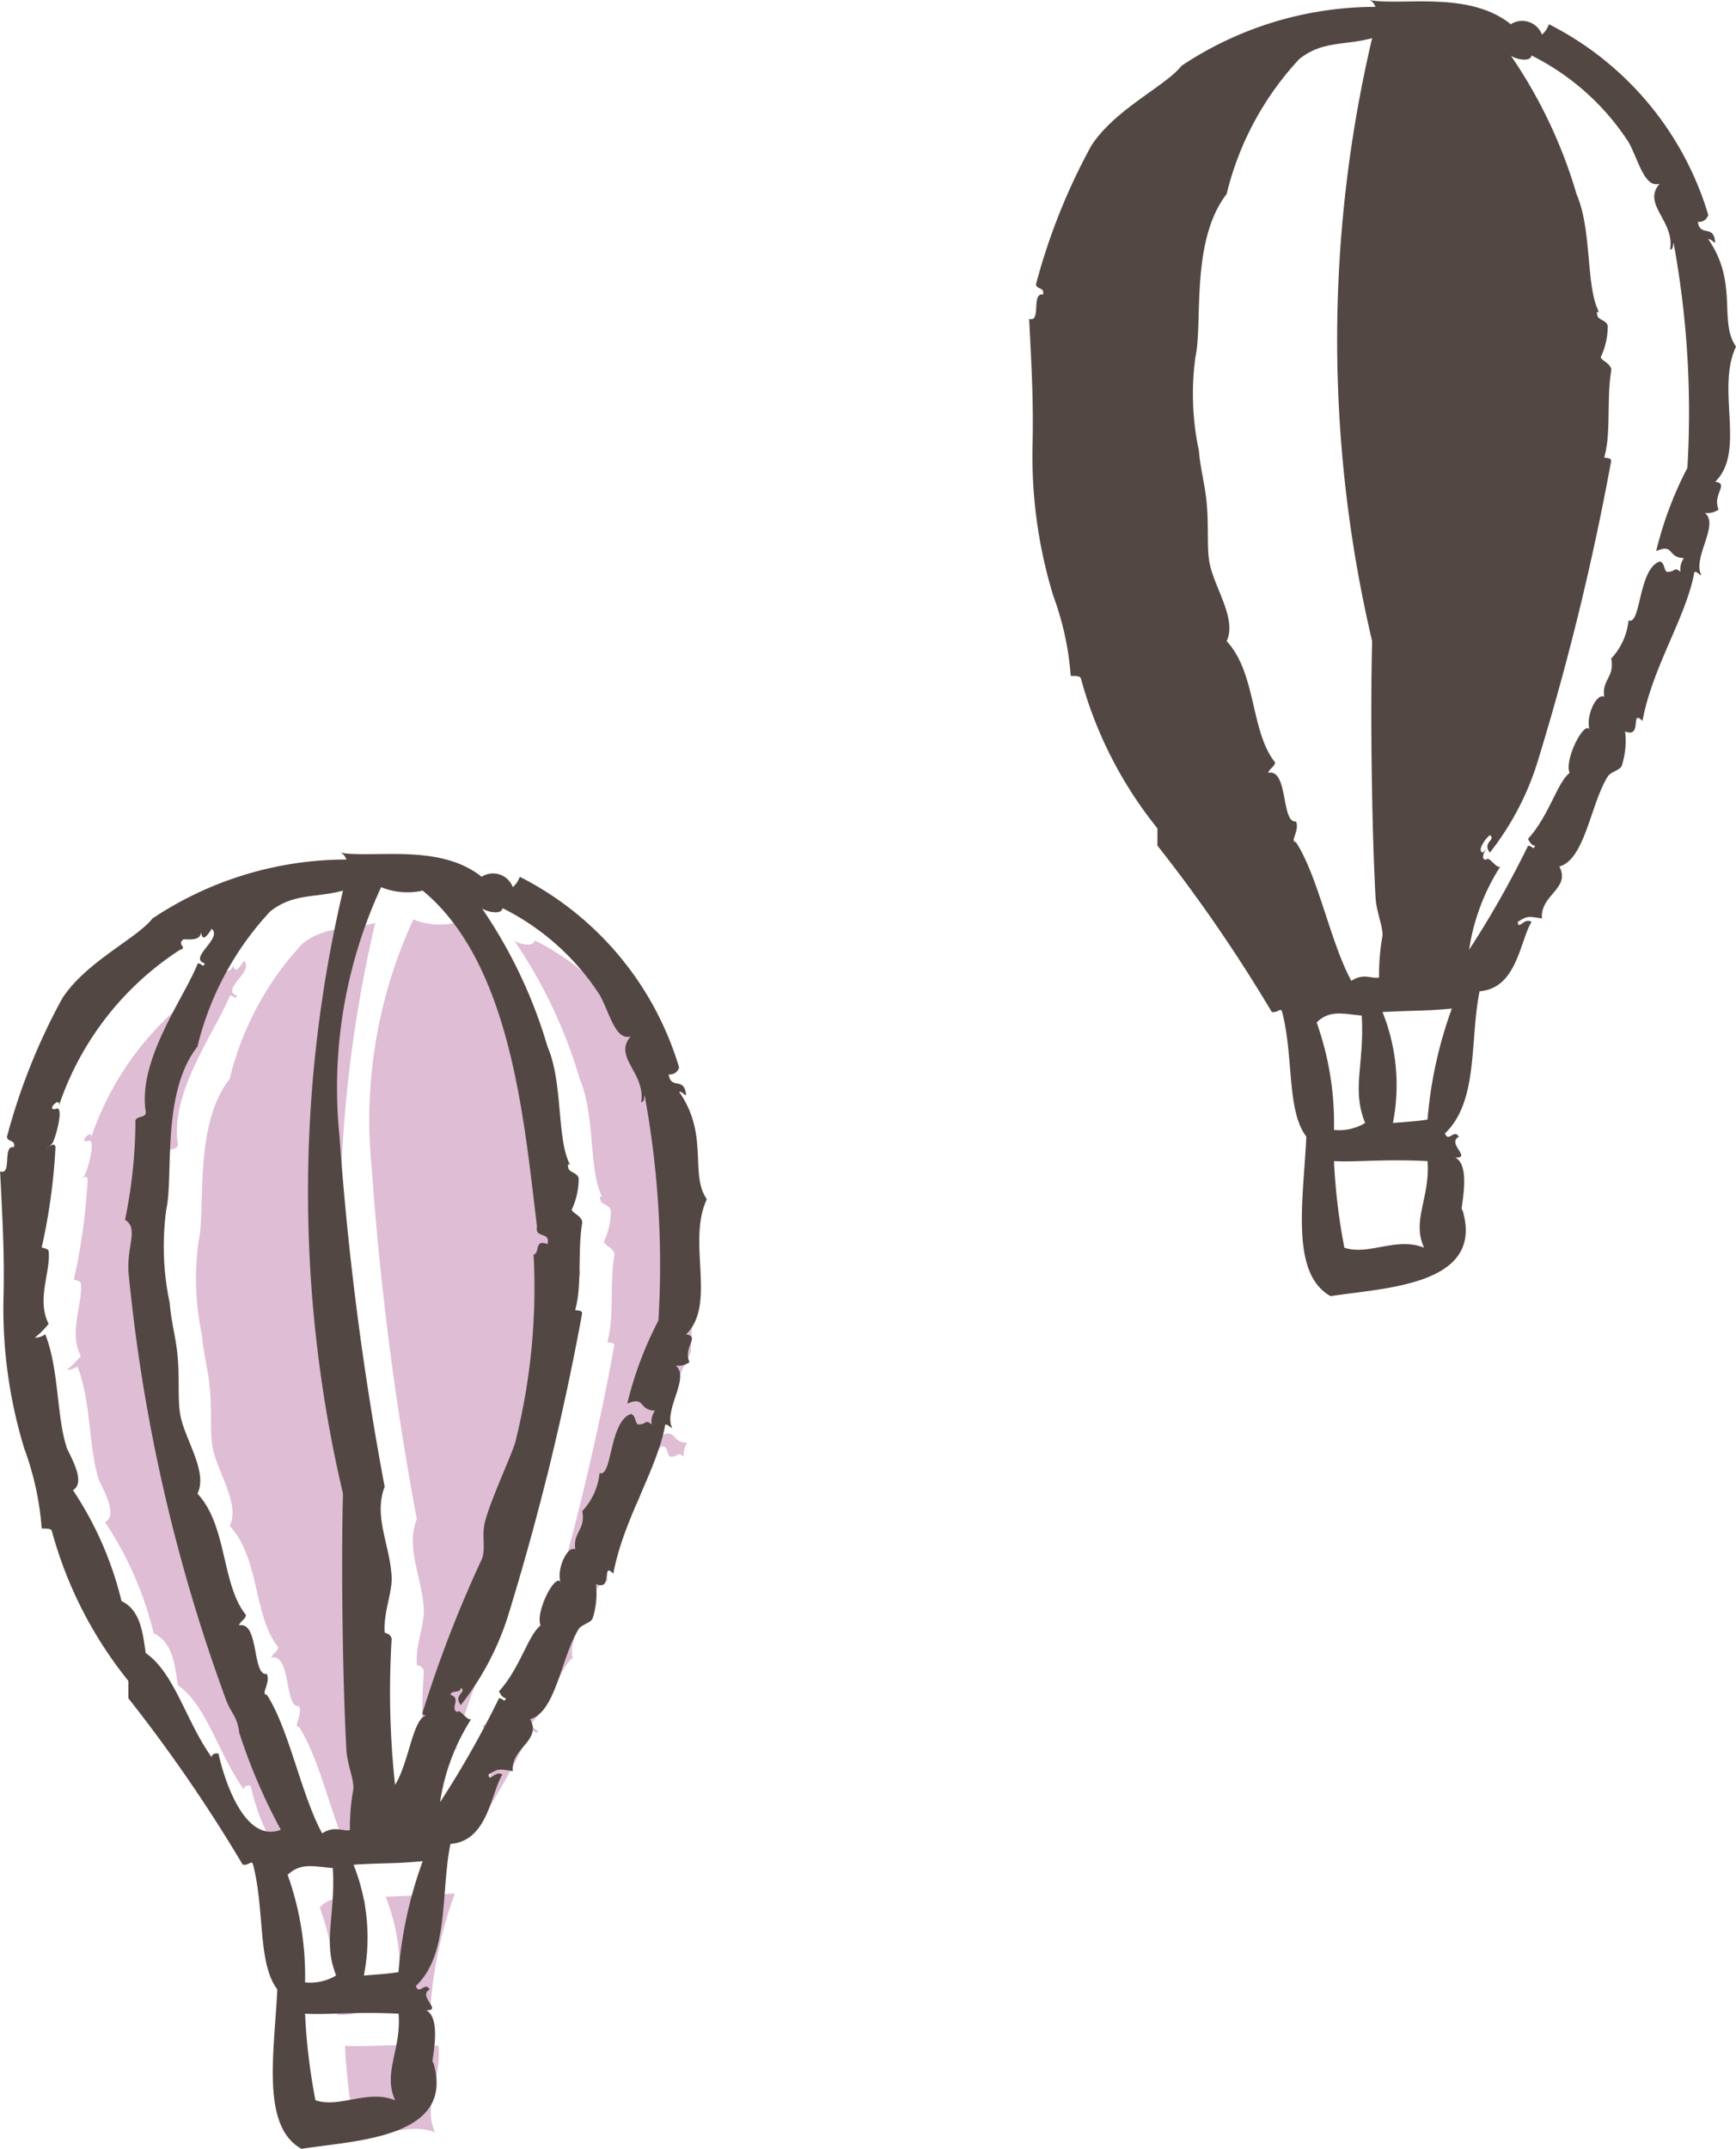
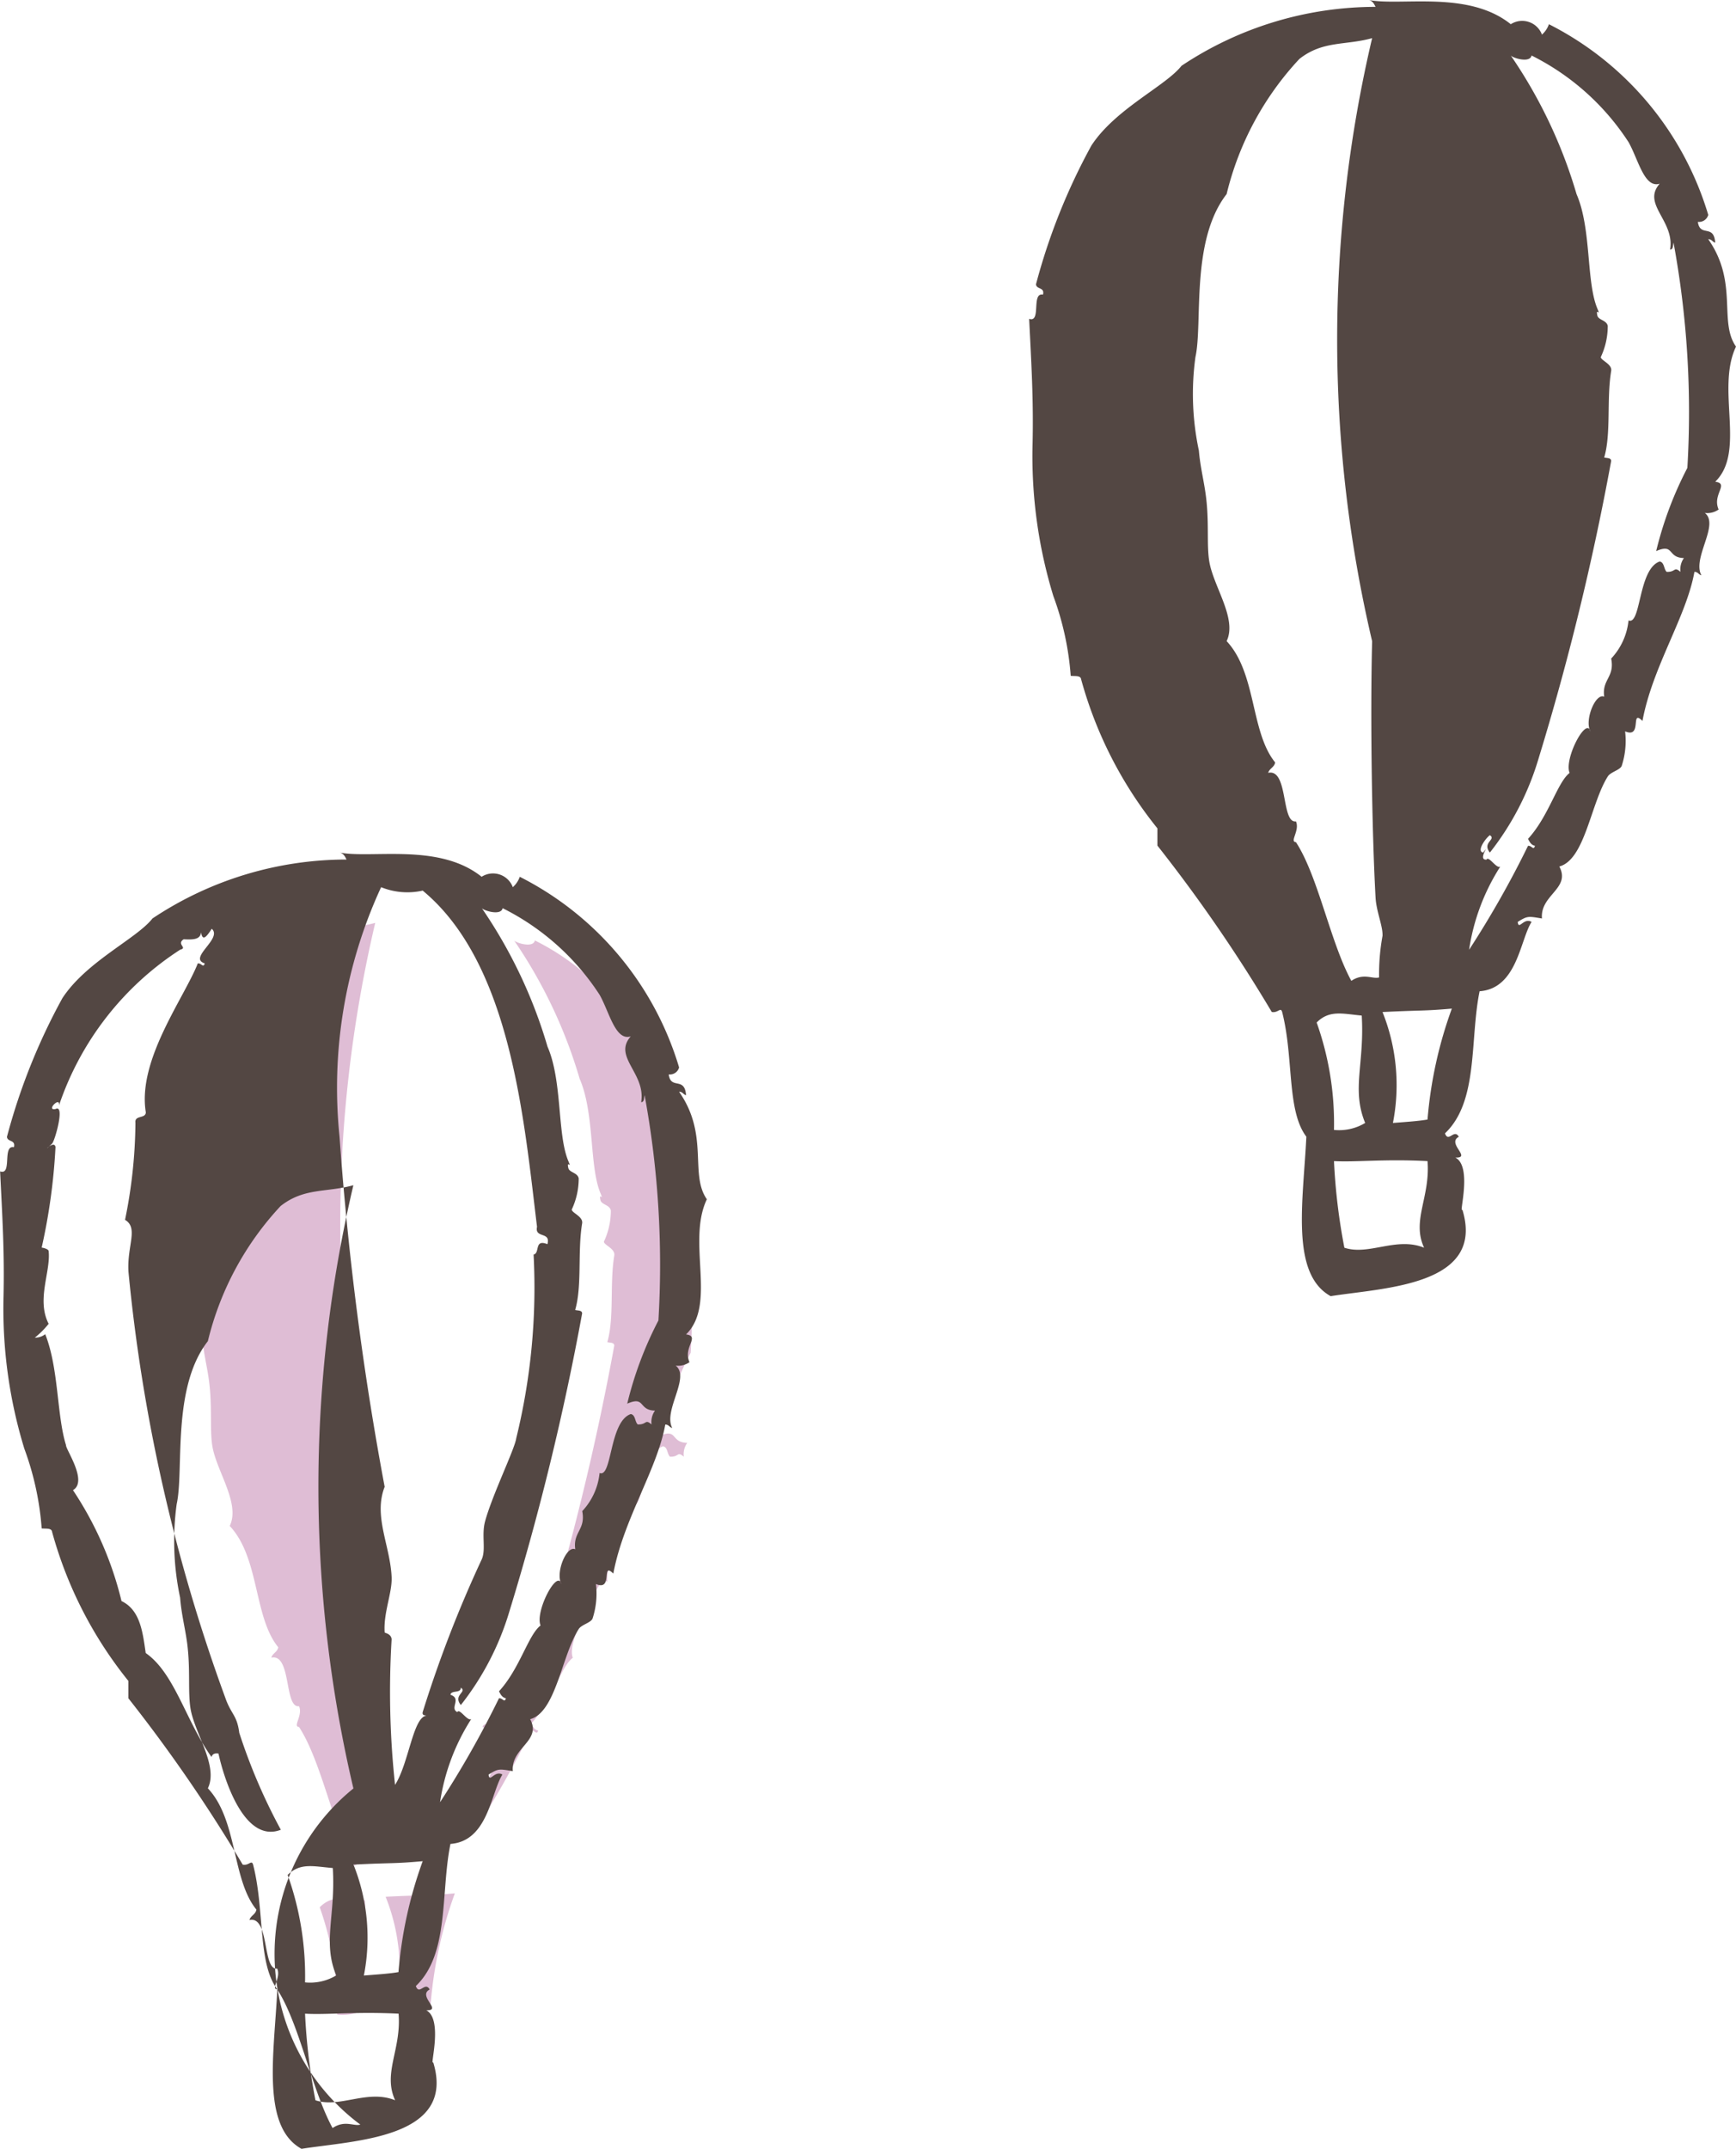
<svg xmlns="http://www.w3.org/2000/svg" viewBox="0 0 16.202 20.05">
  <defs>
    <style>
      .cls-1 {
        fill: #dfbdd5;
      }

      .cls-1, .cls-2 {
        fill-rule: evenodd;
      }

      .cls-2 {
        fill: #534743;
      }
    </style>
  </defs>
  <g id="レイヤー_2" data-name="レイヤー 2">
    <g id="SP_レイヤー_2" data-name="SP_レイヤー 2">
      <g>
-         <path class="cls-1" d="M4.278,16.308c-.02-.002-.038-.005-.032-.032a11.364,11.364,0,0,1,.55-1.423c.043-.093-.003-.225.032-.356.066-.244.279-.68.291-.776a5.898,5.898,0,0,0,.162-1.714c.062-.013.003-.148.129-.097.034-.121-.121-.051-.097-.162-.122-1-.243-2.456-1.067-3.137a.653.653,0,0,1-.388-.032,4.462,4.462,0,0,0-.388,2.329A28.732,28.732,0,0,0,3.89,14.174c-.107.273.051.545.065.841.007.145-.078.336-.065.517,0,.007.061.011.065.065a8.078,8.078,0,0,0,.032,1.358C4.116,16.752,4.153,16.328,4.278,16.308Z" />
        <path class="cls-1" d="M3.599,16.987c.004-.09-.057-.224-.065-.356-.032-.576-.051-1.663-.032-2.393a12.29,12.29,0,0,1,0-5.627c-.253.07-.459.021-.679.194a2.816,2.816,0,0,0-.679,1.261c-.34.435-.221,1.205-.291,1.52a2.536,2.536,0,0,0,.032.873c.012.154.045.275.065.42.033.248.006.457.032.615.039.234.263.535.162.744.28.299.222.849.453,1.132-.008.046-.053.055-.065.097.19-.041.119.474.259.453.038.086-.062.19,0,.194.208.319.321.936.517,1.294.115-.077.197-.014.259-.032A1.986,1.986,0,0,1,3.599,16.987Z" />
        <path class="cls-1" d="M4.504,16.114c.11.036-.01.125.065.162.021-.04.093.088.13.065a1.977,1.977,0,0,0-.291.776,9.104,9.104,0,0,0,.55-.97c.036-.003.05.047.065,0-.036-.007-.05-.036-.065-.065.195-.212.273-.527.388-.614-.054-.132.157-.53.194-.388-.057-.106.049-.362.13-.323-.023-.163.099-.181.065-.356a.611.611,0,0,0,.162-.356c.118.048.089-.48.291-.55.045.008.037.071.065.097.088.003.065-.054.129,0a.181.181,0,0,1,.032-.129c-.158-.003-.087-.139-.259-.065a3.408,3.408,0,0,1,.291-.776,8.711,8.711,0,0,0-.129-2.102c-.007.025-.001.064-.032.065.045-.27-.267-.423-.097-.614-.144.046-.2-.228-.291-.388a2.304,2.304,0,0,0-.905-.808c-.014.072-.172.025-.194,0A4.539,4.539,0,0,1,5.41,10.066c.14.322.089.817.194,1.067.036.087-.018-.018,0,.065.01.044.086.042.097.097a.681.681,0,0,1-.065.291c.002.032.108.065.097.129-.044.268.001.58-.065.808.025.007.064.001.065.032a24.644,24.644,0,0,1-.679,2.781,2.612,2.612,0,0,1-.453.873c-.076-.095.062-.12,0-.162C4.601,16.103,4.511,16.067,4.504,16.114Z" />
-         <path class="cls-1" d="M2.176,8.999c-.005.071-.082.069-.162.065-.071.047.041.079-.032.097A2.792,2.792,0,0,0,.85,10.616c.017-.094-.126.05-.032.032.092-.049-.006.298-.032.323-.115.111.019-.044.032.032a5.58,5.58,0,0,1-.129.938c0-.001.062.01.065.032.021.193-.116.453,0,.679a.784.784,0,0,1-.129.129.152.152,0,0,0,.097-.032c.127.318.107.757.194,1.035-.005.037.207.338.065.42a3.232,3.232,0,0,1,.453,1.035c.176.084.198.293.226.485.27.187.375.636.614.97.007-.025.027-.038.065-.032.044.204.232.846.582.711a5.356,5.356,0,0,1-.388-.905c-.021-.166-.075-.17-.129-.323a15.988,15.988,0,0,1-.905-3.978c-.015-.243.096-.409-.032-.485a4.639,4.639,0,0,0,.097-.905c-.01-.075.093-.036.097-.097-.081-.489.357-1.066.485-1.391.036-.003.05.047.065,0-.16-.05.17-.232.065-.323C2.213,9.066,2.189,9.07,2.176,8.999Z" />
        <path class="cls-1" d="M3.599,17.698a1.833,1.833,0,0,1,.097,1.035c.154-.012.242-.018.323-.032a3.955,3.955,0,0,1,.226-1.035C3.969,17.691,3.978,17.679,3.599,17.698Z" />
        <path class="cls-1" d="M2.984,17.796a2.805,2.805,0,0,1,.162,1.002.472.472,0,0,0,.291-.065c-.129-.314-.005-.55-.032-1.002C3.224,17.715,3.103,17.677,2.984,17.796Z" />
-         <path class="cls-1" d="M3.22,19.089a5.627,5.627,0,0,0,.097.808c.229.076.484-.105.744,0-.118-.255.059-.472.032-.808C3.69,19.069,3.427,19.101,3.22,19.089Z" />
      </g>
      <g>
        <path class="cls-2" d="M12.774,0c.306.058.93-.092,1.326.226a.197.197,0,0,1,.291.097.229.229,0,0,0,.065-.097A2.934,2.934,0,0,1,15.943,2.005a.089.089,0,0,1-.097.065c.02.147.149.016.162.194-.026-.006-.032-.033-.065-.032.283.405.095.768.259,1.002-.189.398.095.979-.194,1.261.135.018-.031.118.032.259a.182.182,0,0,1-.129.032c.14.109-.12.42-.032.582-.026-.006-.032-.033-.065-.032-.076.422-.39.881-.485,1.391-.117-.118.003.167-.162.097a.753.753,0,0,1-.032.323c-.017.039-.103.056-.129.097-.16.251-.213.777-.453.841.11.206-.181.264-.162.485-.125-.02-.133-.027-.226.032.008.083.056-.044.129,0-.108.17-.134.621-.485.647-.093.454-.008,1.027-.323,1.326.032.091.086-.047.129.032-.116.062.124.199-.032.194.161.084.03.533.065.485.218.711-.731.729-1.229.808-.379-.209-.255-.894-.227-1.488-.185-.244-.116-.737-.226-1.164-.014-.048-.041.013-.097,0a14.309,14.309,0,0,0-1.067-1.552V7.729A3.821,3.821,0,0,1,10.09,6.338c-.005-.038-.059-.027-.097-.032a2.718,2.718,0,0,0-.162-.744,4.452,4.452,0,0,1-.194-1.423c.009-.413-.011-.738-.032-1.164.116.039.017-.248.129-.226.018-.072-.062-.046-.065-.097a5.745,5.745,0,0,1,.517-1.294c.224-.343.693-.555.841-.744a3.265,3.265,0,0,1,1.811-.55C12.824.036,12.81.007,12.774,0Zm.129,8.732c.004-.09-.057-.224-.065-.356-.032-.576-.051-1.663-.032-2.393a12.29,12.29,0,0,1,0-5.627c-.253.07-.459.021-.679.194A2.817,2.817,0,0,0,11.448,1.811c-.339.436-.221,1.205-.291,1.52a2.534,2.534,0,0,0,.032.873c.013.154.046.275.065.42.033.248.006.457.032.614.038.234.263.535.162.744.28.299.222.849.453,1.132-.008.046-.053.055-.065.097.19-.041.119.474.259.453.038.086-.062.19,0,.194.208.319.321.936.517,1.294.115-.077.197-.014.259-.032A1.988,1.988,0,0,1,12.903,8.732Zm.938-.776c.079-.1-.058.07.032.065.021-.04.093.088.129.065a1.977,1.977,0,0,0-.291.776,9.094,9.094,0,0,0,.55-.97c.036-.003.05.047.065,0-.036-.007-.05-.036-.065-.065.195-.212.273-.527.388-.615-.054-.132.157-.53.194-.388-.057-.106.049-.362.129-.323-.023-.163.1-.181.065-.356a.61.61,0,0,0,.162-.356c.118.048.089-.48.291-.55.045.009.037.071.065.097.088.003.065-.054.129,0a.181.181,0,0,1,.032-.129c-.158-.003-.087-.139-.259-.065a3.407,3.407,0,0,1,.291-.776,8.716,8.716,0,0,0-.129-2.102c-.007.025-.001.064-.032.065.045-.27-.267-.423-.097-.615-.144.046-.2-.228-.291-.388a2.305,2.305,0,0,0-.905-.808c-.014.072-.172.025-.194,0a4.542,4.542,0,0,1,.614,1.294c.14.322.089.817.194,1.067.036.087-.018-.018,0,.065.01.044.086.042.097.097a.68.68,0,0,1-.065.291c.002.032.108.065.097.129-.044.268.001.58-.065.808.025.007.064.001.065.032a24.644,24.644,0,0,1-.679,2.781,2.617,2.617,0,0,1-.453.873c-.076-.095.062-.12,0-.162C13.87,7.816,13.777,7.941,13.841,7.955ZM12.903,9.443A1.832,1.832,0,0,1,13,10.478c.154-.012.242-.018.323-.032A3.954,3.954,0,0,1,13.55,9.411C13.273,9.435,13.283,9.424,12.903,9.443Zm-.615.097a2.803,2.803,0,0,1,.162,1.003.472.472,0,0,0,.291-.065c-.129-.314-.005-.55-.032-1.002C12.529,9.459,12.407,9.422,12.289,9.54Zm.162,1.294a5.627,5.627,0,0,0,.097.808c.229.076.484-.105.744,0-.118-.255.059-.472.032-.808C12.921,10.813,12.657,10.845,12.451,10.834Z" />
-         <path class="cls-2" d="M3.169,7.955c.306.058.93-.092,1.326.226a.197.197,0,0,1,.291.097.229.229,0,0,0,.065-.097A2.934,2.934,0,0,1,6.338,9.96a.089.089,0,0,1-.097.065c.019.147.149.016.162.194-.026-.006-.032-.033-.065-.032.283.405.095.768.259,1.003-.189.398.095.979-.194,1.261.135.018-.031.118.032.259a.181.181,0,0,1-.129.032c.14.109-.119.42-.032.582-.026-.006-.032-.032-.065-.032-.076.422-.39.881-.485,1.391-.117-.118.003.167-.162.097a.754.754,0,0,1-.032.323c-.017.039-.103.056-.129.097-.16.25-.213.777-.453.841.11.206-.181.264-.162.485-.125-.02-.133-.027-.226.032.008.083.056-.044.129,0-.108.17-.134.621-.485.647-.093.454-.008,1.027-.323,1.326.032.091.086-.047.129.032-.116.062.124.199-.032.194.161.084.03.533.065.485.217.711-.73.729-1.229.808-.379-.209-.254-.894-.226-1.488-.185-.243-.116-.737-.226-1.164-.014-.048-.041.013-.097,0a14.286,14.286,0,0,0-1.067-1.552v-.162a3.822,3.822,0,0,1-.712-1.391c-.005-.038-.059-.027-.097-.032a2.718,2.718,0,0,0-.162-.744,4.453,4.453,0,0,1-.194-1.423c.009-.413-.011-.738-.032-1.164.116.039.017-.248.129-.226.018-.072-.062-.046-.065-.097A5.741,5.741,0,0,1,.582,9.314c.224-.343.693-.555.841-.744a3.265,3.265,0,0,1,1.811-.55C3.22,7.991,3.205,7.962,3.169,7.955Zm.808,8.052c-.02-.002-.038-.005-.032-.032a11.364,11.364,0,0,1,.55-1.423c.043-.093-.003-.225.032-.356.066-.244.279-.68.291-.776a5.898,5.898,0,0,0,.162-1.714c.062-.013.003-.148.129-.097.034-.121-.121-.051-.097-.162-.122-1-.243-2.456-1.067-3.137a.653.653,0,0,1-.388-.032,4.462,4.462,0,0,0-.388,2.329A28.732,28.732,0,0,0,3.59,13.873c-.107.273.051.545.065.841.007.145-.078.336-.065.517,0,.007.061.011.065.065a8.078,8.078,0,0,0,.032,1.358C3.816,16.452,3.853,16.029,3.978,16.008Zm-.679.679c.004-.09-.057-.224-.065-.356-.032-.576-.051-1.663-.032-2.393a12.29,12.29,0,0,1,0-5.627c-.253.07-.459.021-.679.194a2.816,2.816,0,0,0-.679,1.261c-.34.435-.221,1.205-.291,1.52a2.536,2.536,0,0,0,.032.873c.012.154.045.275.065.42.033.248.006.457.032.615.039.234.263.535.162.744.28.299.222.849.453,1.132-.008.046-.053.055-.065.097.19-.041.119.474.259.453.038.086-.062.19,0,.194.208.319.321.936.517,1.294.115-.077.197-.014.259-.032A1.986,1.986,0,0,1,3.299,16.687Zm.905-.873c.11.036-.01.125.065.162.021-.04.093.088.13.065a1.977,1.977,0,0,0-.291.776,9.104,9.104,0,0,0,.55-.97c.036-.003.05.047.065,0-.036-.007-.05-.036-.065-.065.195-.212.273-.527.388-.614-.054-.132.157-.53.194-.388-.057-.106.049-.362.13-.323-.023-.163.099-.181.065-.356a.611.611,0,0,0,.162-.356c.118.048.089-.48.291-.55.045.008.037.071.065.097.088.003.065-.054.129,0a.181.181,0,0,1,.032-.129c-.158-.003-.087-.139-.259-.065a3.408,3.408,0,0,1,.291-.776,8.711,8.711,0,0,0-.129-2.102c-.007.025-.001.064-.032.065.045-.27-.267-.423-.097-.614-.144.046-.2-.228-.291-.388a2.304,2.304,0,0,0-.905-.808c-.014.072-.172.025-.194,0A4.539,4.539,0,0,1,5.11,9.766c.14.322.089.817.194,1.067.036.087-.018-.018,0,.065.01.044.086.042.097.097a.681.681,0,0,1-.065.291c.002.032.108.065.097.129-.044.268.001.58-.065.808.025.007.064.001.065.032a24.644,24.644,0,0,1-.679,2.781,2.612,2.612,0,0,1-.453.873c-.076-.095.062-.12,0-.162C4.301,15.803,4.211,15.767,4.204,15.814ZM1.876,8.699c-.005.071-.082.069-.162.065-.071.047.041.079-.032.097A2.792,2.792,0,0,0,.55,10.316c.017-.094-.126.05-.032.032.092-.049-.006.298-.032.323-.115.111.02-.044.032.032a5.58,5.58,0,0,1-.129.938c0-.001.062.01.065.032.021.193-.116.453,0,.679a.784.784,0,0,1-.129.129.152.152,0,0,0,.097-.032c.127.318.107.757.194,1.035-.005.037.207.338.065.42a3.232,3.232,0,0,1,.453,1.035c.176.084.198.293.226.485.27.187.375.636.614.97.007-.025.027-.038.065-.032.044.204.232.846.582.711a5.356,5.356,0,0,1-.388-.905c-.021-.166-.075-.17-.129-.323a15.988,15.988,0,0,1-.905-3.978c-.015-.243.096-.409-.032-.485a4.639,4.639,0,0,0,.097-.905c-.01-.075.093-.036.097-.097-.081-.489.357-1.066.485-1.391.036-.003.05.047.065,0-.16-.05.17-.232.065-.323C1.913,8.766,1.889,8.77,1.876,8.699Zm1.423,8.699a1.833,1.833,0,0,1,.097,1.035c.154-.012.242-.018.323-.032a3.955,3.955,0,0,1,.226-1.035C3.669,17.391,3.678,17.379,3.299,17.398Zm-.614.097a2.805,2.805,0,0,1,.162,1.002.472.472,0,0,0,.291-.065c-.129-.314-.005-.55-.032-1.002C2.924,17.415,2.803,17.378,2.684,17.495Zm.162,1.294a5.627,5.627,0,0,0,.097.808c.229.076.484-.105.744,0-.118-.255.059-.472.032-.808C3.316,18.769,3.053,18.801,2.846,18.789Z" />
+         <path class="cls-2" d="M3.169,7.955c.306.058.93-.092,1.326.226a.197.197,0,0,1,.291.097.229.229,0,0,0,.065-.097A2.934,2.934,0,0,1,6.338,9.96a.089.089,0,0,1-.097.065c.019.147.149.016.162.194-.026-.006-.032-.033-.065-.032.283.405.095.768.259,1.003-.189.398.095.979-.194,1.261.135.018-.031.118.032.259a.181.181,0,0,1-.129.032c.14.109-.119.42-.032.582-.026-.006-.032-.032-.065-.032-.076.422-.39.881-.485,1.391-.117-.118.003.167-.162.097a.754.754,0,0,1-.032.323c-.017.039-.103.056-.129.097-.16.25-.213.777-.453.841.11.206-.181.264-.162.485-.125-.02-.133-.027-.226.032.008.083.056-.044.129,0-.108.17-.134.621-.485.647-.093.454-.008,1.027-.323,1.326.032.091.086-.047.129.032-.116.062.124.199-.032.194.161.084.03.533.065.485.217.711-.73.729-1.229.808-.379-.209-.254-.894-.226-1.488-.185-.243-.116-.737-.226-1.164-.014-.048-.041.013-.097,0a14.286,14.286,0,0,0-1.067-1.552v-.162a3.822,3.822,0,0,1-.712-1.391c-.005-.038-.059-.027-.097-.032a2.718,2.718,0,0,0-.162-.744,4.453,4.453,0,0,1-.194-1.423c.009-.413-.011-.738-.032-1.164.116.039.017-.248.129-.226.018-.072-.062-.046-.065-.097A5.741,5.741,0,0,1,.582,9.314c.224-.343.693-.555.841-.744a3.265,3.265,0,0,1,1.811-.55C3.22,7.991,3.205,7.962,3.169,7.955Zm.808,8.052c-.02-.002-.038-.005-.032-.032a11.364,11.364,0,0,1,.55-1.423c.043-.093-.003-.225.032-.356.066-.244.279-.68.291-.776a5.898,5.898,0,0,0,.162-1.714c.062-.013.003-.148.129-.097.034-.121-.121-.051-.097-.162-.122-1-.243-2.456-1.067-3.137a.653.653,0,0,1-.388-.032,4.462,4.462,0,0,0-.388,2.329A28.732,28.732,0,0,0,3.59,13.873c-.107.273.051.545.065.841.007.145-.078.336-.065.517,0,.007.061.011.065.065a8.078,8.078,0,0,0,.032,1.358C3.816,16.452,3.853,16.029,3.978,16.008Zm-.679.679a12.29,12.29,0,0,1,0-5.627c-.253.07-.459.021-.679.194a2.816,2.816,0,0,0-.679,1.261c-.34.435-.221,1.205-.291,1.52a2.536,2.536,0,0,0,.032.873c.012.154.045.275.065.42.033.248.006.457.032.615.039.234.263.535.162.744.28.299.222.849.453,1.132-.008.046-.053.055-.065.097.19-.041.119.474.259.453.038.086-.062.19,0,.194.208.319.321.936.517,1.294.115-.077.197-.014.259-.032A1.986,1.986,0,0,1,3.299,16.687Zm.905-.873c.11.036-.01.125.065.162.021-.04.093.088.13.065a1.977,1.977,0,0,0-.291.776,9.104,9.104,0,0,0,.55-.97c.036-.003.05.047.065,0-.036-.007-.05-.036-.065-.065.195-.212.273-.527.388-.614-.054-.132.157-.53.194-.388-.057-.106.049-.362.13-.323-.023-.163.099-.181.065-.356a.611.611,0,0,0,.162-.356c.118.048.089-.48.291-.55.045.008.037.071.065.097.088.003.065-.054.129,0a.181.181,0,0,1,.032-.129c-.158-.003-.087-.139-.259-.065a3.408,3.408,0,0,1,.291-.776,8.711,8.711,0,0,0-.129-2.102c-.007.025-.001.064-.032.065.045-.27-.267-.423-.097-.614-.144.046-.2-.228-.291-.388a2.304,2.304,0,0,0-.905-.808c-.014.072-.172.025-.194,0A4.539,4.539,0,0,1,5.11,9.766c.14.322.089.817.194,1.067.036.087-.018-.018,0,.065.01.044.086.042.097.097a.681.681,0,0,1-.065.291c.002.032.108.065.097.129-.044.268.001.58-.065.808.025.007.064.001.065.032a24.644,24.644,0,0,1-.679,2.781,2.612,2.612,0,0,1-.453.873c-.076-.095.062-.12,0-.162C4.301,15.803,4.211,15.767,4.204,15.814ZM1.876,8.699c-.005.071-.082.069-.162.065-.071.047.041.079-.032.097A2.792,2.792,0,0,0,.55,10.316c.017-.094-.126.05-.032.032.092-.049-.006.298-.032.323-.115.111.02-.044.032.032a5.58,5.58,0,0,1-.129.938c0-.001.062.01.065.032.021.193-.116.453,0,.679a.784.784,0,0,1-.129.129.152.152,0,0,0,.097-.032c.127.318.107.757.194,1.035-.005.037.207.338.065.42a3.232,3.232,0,0,1,.453,1.035c.176.084.198.293.226.485.27.187.375.636.614.97.007-.025.027-.038.065-.032.044.204.232.846.582.711a5.356,5.356,0,0,1-.388-.905c-.021-.166-.075-.17-.129-.323a15.988,15.988,0,0,1-.905-3.978c-.015-.243.096-.409-.032-.485a4.639,4.639,0,0,0,.097-.905c-.01-.075.093-.036.097-.097-.081-.489.357-1.066.485-1.391.036-.003.05.047.065,0-.16-.05.17-.232.065-.323C1.913,8.766,1.889,8.77,1.876,8.699Zm1.423,8.699a1.833,1.833,0,0,1,.097,1.035c.154-.012.242-.018.323-.032a3.955,3.955,0,0,1,.226-1.035C3.669,17.391,3.678,17.379,3.299,17.398Zm-.614.097a2.805,2.805,0,0,1,.162,1.002.472.472,0,0,0,.291-.065c-.129-.314-.005-.55-.032-1.002C2.924,17.415,2.803,17.378,2.684,17.495Zm.162,1.294a5.627,5.627,0,0,0,.097.808c.229.076.484-.105.744,0-.118-.255.059-.472.032-.808C3.316,18.769,3.053,18.801,2.846,18.789Z" />
      </g>
    </g>
  </g>
</svg>